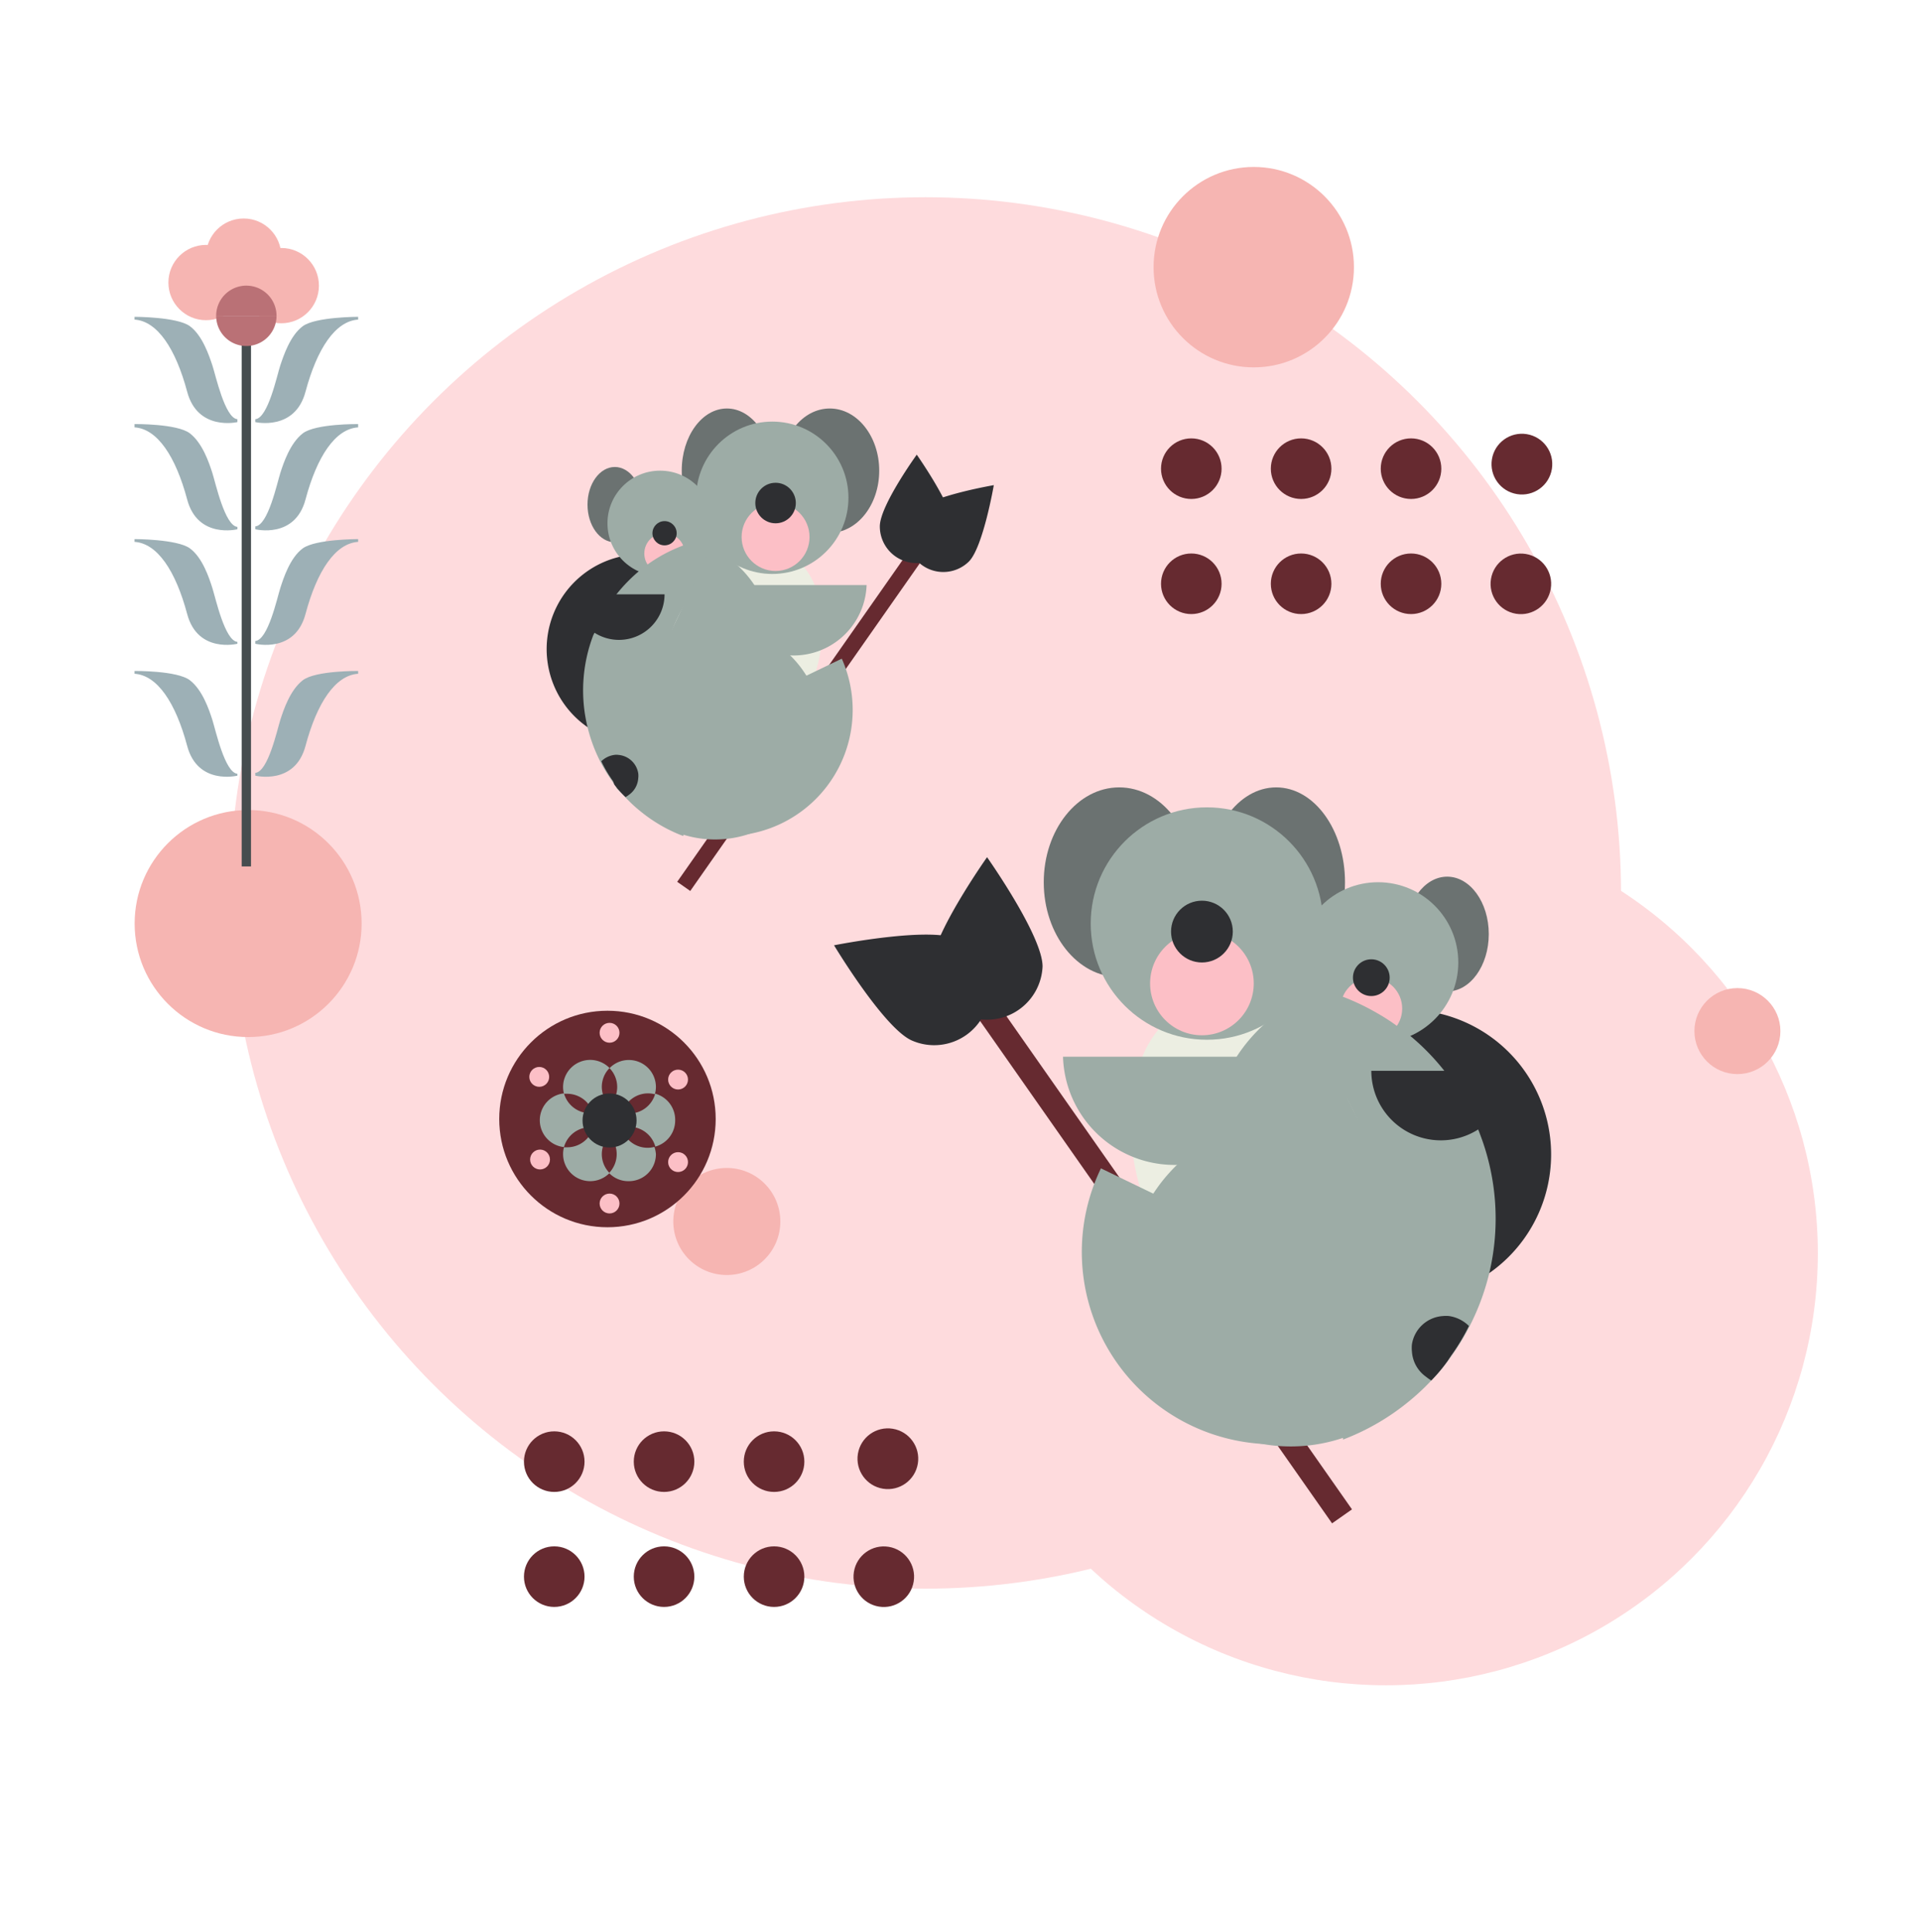
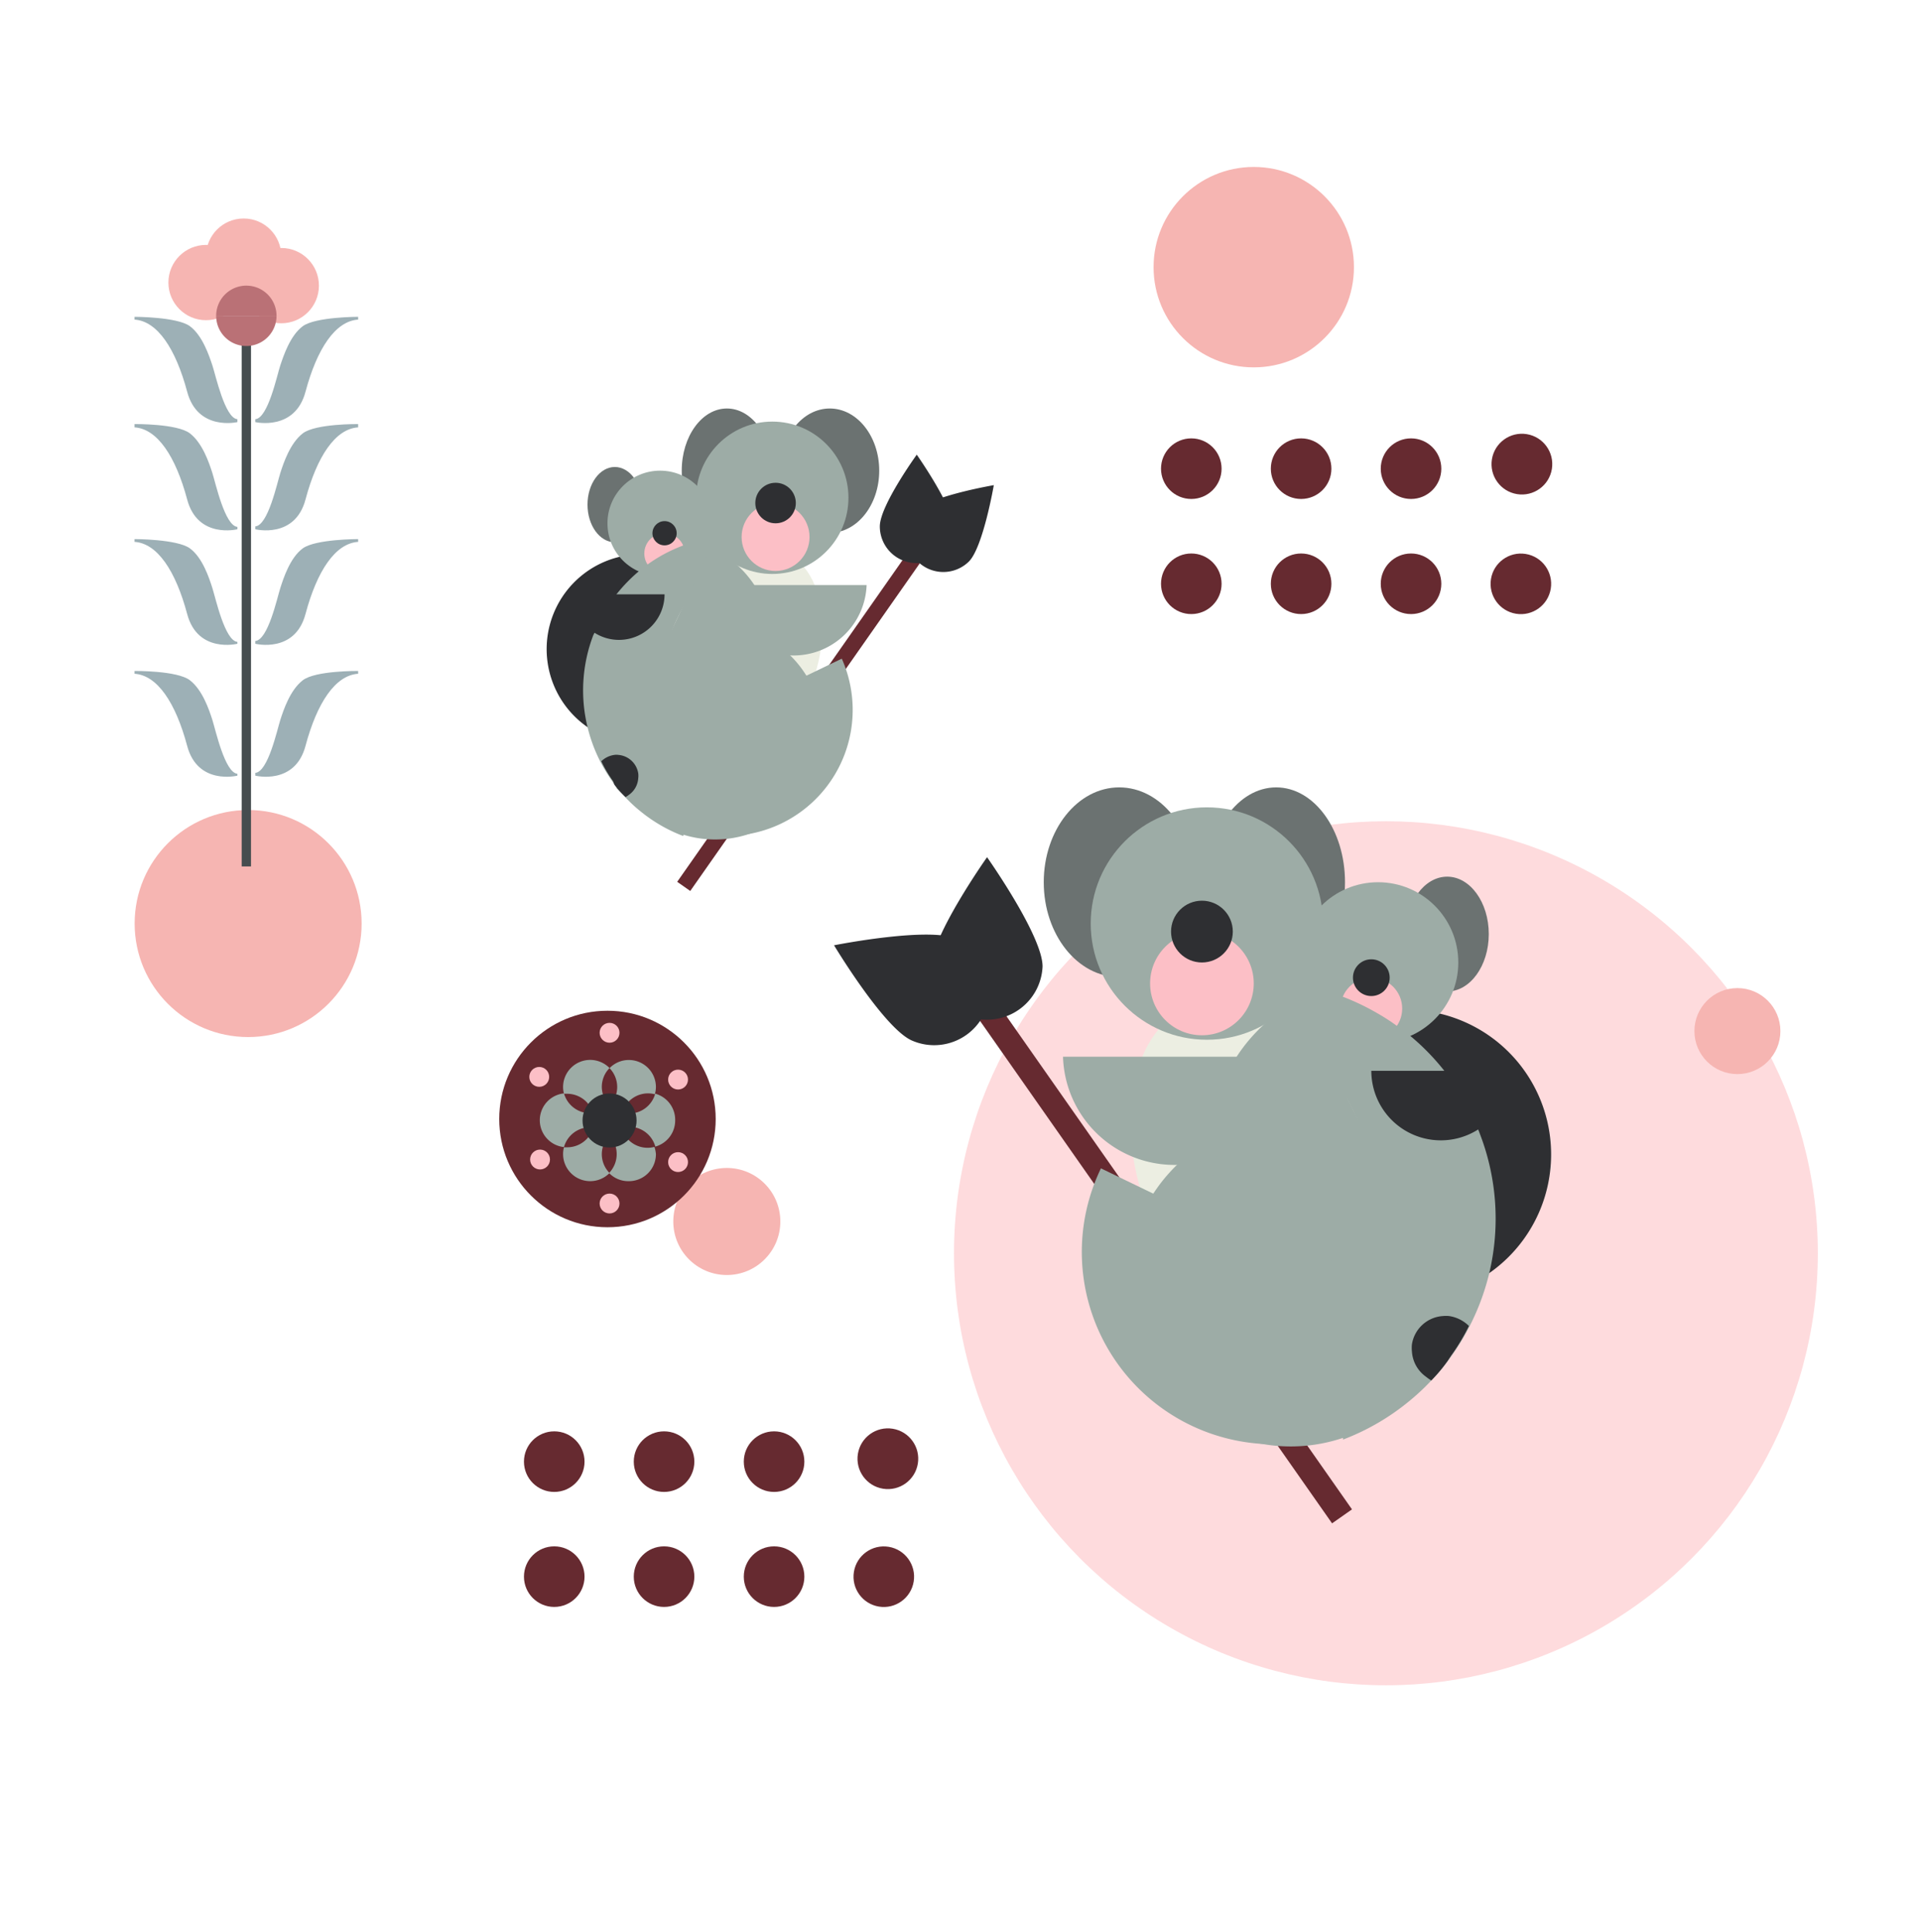
<svg xmlns="http://www.w3.org/2000/svg" viewBox="0 0 193.37 194.5">
  <g id="b5362f44-182a-46a9-be35-c993ec08005f" data-name="Layer 1">
    <circle cx="139.58" cy="126.19" r="43.5" style="fill:#fedbdd" />
-     <circle cx="93.21" cy="89.91" r="70.05" style="fill:#fedbdd" />
    <circle cx="24.99" cy="92.99" r="11.43" style="fill:#f6b5b2" />
    <ellipse cx="128.53" cy="88.83" rx="6.93" ry="9.55" style="fill:#6b7271" />
    <ellipse cx="145.75" cy="94.05" rx="4.19" ry="5.78" style="fill:#6b7271" />
    <line x1="98.01" y1="99.67" x2="135.16" y2="152.68" style="fill:none;stroke:#662a30;stroke-miterlimit:10;stroke-width:2.45px" />
    <ellipse cx="112.72" cy="88.83" rx="7.6" ry="9.55" style="fill:#6b7271" />
    <path d="M136.23,102.71a14.57,14.57,0,0,1,10.83,27.06l-.48.18Z" style="fill:#2e2f32" />
    <circle cx="138.79" cy="96.91" r="8.08" style="fill:#9daca6" />
    <circle cx="138.11" cy="101.55" r="3.11" style="fill:#fcbfc6" />
    <circle cx="138.11" cy="98.44" r="1.85" style="fill:#2e2f32" />
    <path d="M150,128.14a23.93,23.93,0,0,1-4.67,9.51c-.2.24-.39.49-.61.72a22.73,22.73,0,0,1-2.77,2.69,23.72,23.72,0,0,1-6.69,3.89l0-.13-.22-.56-5.5-14.51-.08-.2L128,125.91,126.15,121l-1.94-5.11-1.95-5.14-1.67-4.39-.7-1.83-.19-.49-1.1-2.88-.32-.85A23.76,23.76,0,0,1,131,99.17l.43.08a24,24,0,0,1,7.3,2.78,20.23,20.23,0,0,1,1.95,1.26c.45.32.9.67,1.34,1a23.58,23.58,0,0,1,6.84,9.41c.06.14.12.28.17.43A23.73,23.73,0,0,1,150,128.14Z" style="fill:#9daca6" />
    <ellipse cx="126.27" cy="117.65" rx="11.49" ry="17.59" transform="translate(-33.55 52.51) rotate(-20.8)" style="fill:#eceee2" />
    <path d="M137.06,144.05a16.49,16.49,0,0,1-14.13-29.8Z" style="fill:#9daca6" />
    <path d="M145.11,130.42A16.49,16.49,0,0,1,131,100.62Z" style="fill:#9daca6" />
    <path d="M129.51,106.4a11.23,11.23,0,0,1-22.45,0Z" style="fill:#9daca6" />
    <path d="M145.75,134.48a19.36,19.36,0,0,1-34.87-16.84Z" style="fill:#9daca6" />
    <path d="M152.11,107.82a7,7,0,0,1-14,0Z" style="fill:#2e2f32" />
    <path d="M144.68,138.35l-1-.54-4.3-2.34-8.65-4.71-.45-.25.18-.31v0a7.06,7.06,0,0,1,.42-.64,7.89,7.89,0,0,1,1.48-1.52A8.19,8.19,0,0,1,135,126.6a8.29,8.29,0,0,1,6.61.59,8.19,8.19,0,0,1,3.32,3.33,7.4,7.4,0,0,1,.46,1,8.3,8.3,0,0,1-.06,6.12Z" style="fill:#9daca6" />
    <path d="M145.82,137a15.76,15.76,0,0,1-1.67,2,5.44,5.44,0,0,1-.55-.39,3.37,3.37,0,0,1-1.4-2.53,3.48,3.48,0,0,1,0-.72,3.38,3.38,0,0,1,3.13-2.85,3.11,3.11,0,0,1,.61,0,3.57,3.57,0,0,1,2,1,20.5,20.5,0,0,1-1.8,3Z" style="fill:#2e2f32" />
    <path d="M105,97.31a5.6,5.6,0,0,1-11.19,0c0-3.09,5.6-11,5.6-11S105,94.22,105,97.31Z" style="fill:#2e2f32" />
    <path d="M96.35,94.53a5.59,5.59,0,1,1-4.53,10.23C89,103.5,84,95.18,84,95.18S93.53,93.28,96.35,94.53Z" style="fill:#2e2f32" />
    <circle cx="121.55" cy="92.99" r="11.7" style="fill:#9daca6" />
    <circle cx="121.05" cy="99.02" r="5.22" style="fill:#fcbfc6" />
    <circle cx="121.05" cy="93.8" r="3.11" style="fill:#2e2f32" />
    <ellipse cx="73.21" cy="47.39" rx="4.55" ry="6.26" style="fill:#6b7271" />
    <ellipse cx="61.92" cy="50.81" rx="2.75" ry="3.79" style="fill:#6b7271" />
    <line x1="93.21" y1="54.5" x2="68.86" y2="89.25" style="fill:none;stroke:#662a30;stroke-miterlimit:10;stroke-width:1.606px" />
    <ellipse cx="83.57" cy="47.39" rx="4.98" ry="6.26" style="fill:#6b7271" />
    <path d="M68.16,56.49a9.55,9.55,0,0,0-7.1,17.74l.32.12Z" style="fill:#2e2f32" />
    <circle cx="66.48" cy="52.69" r="5.3" style="fill:#9daca6" />
    <circle cx="66.93" cy="55.73" r="2.04" style="fill:#fcbfc6" />
    <circle cx="66.93" cy="53.69" r="1.22" style="fill:#2e2f32" />
    <path d="M59.16,73.16a15.67,15.67,0,0,0,3.06,6.23c.13.17.26.33.4.48a14.33,14.33,0,0,0,1.81,1.76,15.47,15.47,0,0,0,4.39,2.55l0-.08.14-.37,3.61-9.51.05-.14.91-2.38,1.21-3.19L76,65.16l1.28-3.37,1.1-2.88.45-1.2.13-.32.71-1.89.22-.56a15.67,15.67,0,0,0-8.36-.77l-.28.06A15.73,15.73,0,0,0,66.51,56c-.44.26-.87.53-1.28.83s-.59.44-.88.68a16.24,16.24,0,0,0-2.24,2.3,15.26,15.26,0,0,0-2.24,3.87c0,.09-.08.19-.12.28A15.58,15.58,0,0,0,59.16,73.16Z" style="fill:#9daca6" />
    <ellipse cx="74.69" cy="66.28" rx="11.53" ry="7.53" transform="translate(-13.8 112.56) rotate(-69.2)" style="fill:#eceee2" />
    <path d="M67.62,83.59a10.81,10.81,0,0,0,9.26-19.53Z" style="fill:#9daca6" />
    <path d="M62.34,74.66A10.81,10.81,0,0,0,71.6,55.12Z" style="fill:#9daca6" />
    <path d="M72.57,58.91a7.36,7.36,0,0,0,14.71,0Z" style="fill:#9daca6" />
    <path d="M61.92,77.32a12.69,12.69,0,0,0,22.86-11Z" style="fill:#9daca6" />
    <path d="M57.75,59.84a4.59,4.59,0,0,0,9.18,0Z" style="fill:#2e2f32" />
    <path d="M62.62,79.86l.64-.36L66.08,78l5.67-3.09.3-.16-.12-.21h0a4.38,4.38,0,0,0-.28-.42,5.06,5.06,0,0,0-1-1,5.45,5.45,0,0,0-8.22,1.63c-.11.21-.21.43-.3.65a5.4,5.4,0,0,0,0,4Z" style="fill:#9daca6" />
    <path d="M61.87,79A9.75,9.75,0,0,0,63,80.26a3,3,0,0,0,.37-.25,2.21,2.21,0,0,0,.91-1.66,1.93,1.93,0,0,0,0-.48,2.21,2.21,0,0,0-2-1.86,1.34,1.34,0,0,0-.4,0,2.35,2.35,0,0,0-1.32.64,12.87,12.87,0,0,0,1.18,2Z" style="fill:#2e2f32" />
    <path d="M88.61,53A3.67,3.67,0,0,0,96,53c0-2-3.67-7.22-3.67-7.22S88.61,50.92,88.61,53Z" style="fill:#2e2f32" />
    <path d="M92.39,51.35a3.67,3.67,0,0,0,5.19,5.19c1.43-1.43,2.51-7.69,2.51-7.69S93.82,49.92,92.39,51.35Z" style="fill:#2e2f32" />
    <circle cx="77.78" cy="50.12" r="7.67" style="fill:#9daca6" />
    <circle cx="78.11" cy="54.07" r="3.42" style="fill:#fcbfc6" />
    <circle cx="78.11" cy="50.65" r="2.04" style="fill:#2e2f32" />
    <circle cx="55.82" cy="147.17" r="3.05" style="fill:#662a30" />
    <circle cx="55.82" cy="158.75" r="3.05" style="fill:#662a30" />
    <circle cx="66.88" cy="158.75" r="3.05" style="fill:#662a30" />
    <circle cx="66.88" cy="147.17" r="3.05" style="fill:#662a30" />
    <circle cx="77.96" cy="147.17" r="3.05" style="fill:#662a30" />
    <circle cx="77.96" cy="158.75" r="3.05" style="fill:#662a30" />
    <circle cx="89.01" cy="158.75" r="3.05" transform="translate(-81.95 221.18) rotate(-80.78)" style="fill:#662a30" />
    <circle cx="89.01" cy="147.17" r="3.05" transform="matrix(0.16, -0.99, 0.99, 0.16, -70.52, 211.45)" style="fill:#662a30" />
    <circle cx="119.98" cy="47.19" r="3.05" style="fill:#662a30" />
    <circle cx="119.98" cy="58.78" r="3.05" style="fill:#662a30" />
    <circle cx="131.04" cy="58.78" r="3.05" style="fill:#662a30" />
    <circle cx="131.04" cy="47.19" r="3.05" style="fill:#662a30" />
    <circle cx="142.11" cy="47.19" r="3.05" style="fill:#662a30" />
    <circle cx="142.11" cy="58.78" r="3.05" style="fill:#662a30" />
    <circle cx="153.17" cy="58.78" r="3.05" transform="translate(70.61 200.56) rotate(-80.78)" style="fill:#662a30" />
    <circle cx="153.17" cy="47.19" r="3.05" transform="matrix(0.16, -0.99, 0.99, 0.16, 82.05, 190.82)" style="fill:#662a30" />
    <circle cx="126.27" cy="26.9" r="10.09" style="fill:#f6b5b2" />
    <circle cx="174.98" cy="103.82" r="4.33" style="fill:#f6b5b2" />
    <circle cx="73.2" cy="122.99" r="5.39" style="fill:#f6b5b2" />
    <circle cx="20.75" cy="28.45" r="3.79" style="fill:#f6b5b2" />
    <circle cx="24.54" cy="25.79" r="3.79" style="fill:#f6b5b2" />
    <circle cx="28.33" cy="28.76" r="3.79" style="fill:#f6b5b2" />
    <path d="M25.71,42.5s4,.94,5.06-3.06c1.16-4.33,3-7.11,5.3-7.26V31.9s-4.29,0-5.57.94-1.95,3-2.27,3.95S27,42.11,25.71,42.21Z" style="fill:#9db0b6" />
    <path d="M25.71,53.29s4,1,5.06-3c1.16-4.34,3-7.11,5.3-7.26V42.7s-4.29-.05-5.57.93-1.95,3-2.27,4S27,52.91,25.71,53Z" style="fill:#9db0b6" />
    <path d="M25.71,64.82s4,1,5.06-3c1.16-4.34,3-7.11,5.3-7.26v-.28s-4.29,0-5.57.93-1.95,3-2.27,4S27,64.44,25.71,64.54Z" style="fill:#9db0b6" />
    <path d="M25.71,78.1s4,1,5.06-3c1.16-4.34,3-7.11,5.3-7.26v-.28s-4.29-.05-5.57.93-1.95,3-2.27,4S27,77.72,25.71,77.82Z" style="fill:#9db0b6" />
    <line x1="24.81" y1="31.9" x2="24.81" y2="87.24" style="fill:#ba7176;stroke:#464d4f;stroke-miterlimit:10;stroke-width:0.939px" />
    <path d="M23.91,42.5s-4,.94-5.06-3.06c-1.16-4.33-3-7.11-5.3-7.26V31.9s4.29,0,5.57.94,1.95,3,2.27,3.95,1.26,5.32,2.52,5.42Z" style="fill:#9db0b6" />
    <path d="M23.91,53.29s-4,1-5.06-3c-1.16-4.34-3-7.11-5.3-7.26V42.7s4.29-.05,5.57.93,1.95,3,2.27,4,1.26,5.32,2.52,5.42Z" style="fill:#9db0b6" />
    <path d="M23.91,64.82s-4,1-5.06-3c-1.16-4.34-3-7.11-5.3-7.26v-.28s4.29,0,5.57.93,1.95,3,2.27,4,1.26,5.32,2.52,5.42Z" style="fill:#9db0b6" />
    <path d="M23.91,78.1s-4,1-5.06-3c-1.16-4.34-3-7.11-5.3-7.26v-.28s4.29-.05,5.57.93,1.95,3,2.27,4,1.26,5.32,2.52,5.42Z" style="fill:#9db0b6" />
    <path d="M27.85,31.8a3,3,0,0,1-6.08,0" style="fill:#ba7176" />
    <path d="M21.77,31.8a3,3,0,0,1,6.08,0" style="fill:#ba7176" />
    <circle cx="61.18" cy="112.67" r="10.9" style="fill:#662a30" />
    <path d="M59.83,112.81a3.1,3.1,0,0,1-.08.69l-.31,0a2.73,2.73,0,0,0-2.64,2,2.72,2.72,0,0,1,0-5.41,2.74,2.74,0,0,0,2.64,2l.31,0A3.08,3.08,0,0,1,59.83,112.81Z" style="fill:#9daca6" />
    <path d="M68,112.81a2.73,2.73,0,0,1-2,2.64,2.73,2.73,0,0,0-2.62-2,2.61,2.61,0,0,0-.69.09,2.65,2.65,0,0,1,0-1.51,2.61,2.61,0,0,0,.69.09,2.72,2.72,0,0,0,2.61-2A2.73,2.73,0,0,1,68,112.81Z" style="fill:#9daca6" />
    <path d="M60.61,109.42a2.75,2.75,0,0,0,.78,1.91,2.75,2.75,0,0,1-1.64.8,2.74,2.74,0,0,0-2.64-2l-.31,0a2.61,2.61,0,0,1-.09-.69,2.73,2.73,0,0,1,4.68-1.9A2.71,2.71,0,0,0,60.61,109.42Z" style="fill:#9daca6" />
    <path d="M66.06,109.42a2.68,2.68,0,0,1-.11.76,2.61,2.61,0,0,0-.69-.09,2.71,2.71,0,0,0-2.61,2,2.8,2.8,0,0,1-1.26-.73,2.79,2.79,0,0,0,.77-1.91,2.74,2.74,0,0,0-.77-1.9,2.69,2.69,0,0,1,2-.82A2.72,2.72,0,0,1,66.06,109.42Z" style="fill:#9daca6" />
    <path d="M60.61,116.21a2.71,2.71,0,0,0,.78,1.9,2.73,2.73,0,0,1-4.68-1.9,2.61,2.61,0,0,1,.09-.69l.31,0a2.72,2.72,0,0,0,2.64-2,2.71,2.71,0,0,1,1.64.81A2.67,2.67,0,0,0,60.61,116.21Z" style="fill:#9daca6" />
    <path d="M66.06,116.21a2.72,2.72,0,0,1-2.72,2.72,2.69,2.69,0,0,1-2-.82,2.74,2.74,0,0,0,.77-1.9,2.71,2.71,0,0,0-.77-1.9,2.65,2.65,0,0,1,1.26-.74,2.72,2.72,0,0,0,2.61,2,2.69,2.69,0,0,0,.7-.09A3.1,3.1,0,0,1,66.06,116.21Z" style="fill:#9daca6" />
    <circle cx="61.39" cy="112.82" r="2.72" style="fill:#2e2f32" />
    <circle cx="54.39" cy="116.75" r="1" style="fill:#fcbfc6" />
    <circle cx="54.31" cy="108.43" r="1" style="fill:#fcbfc6" />
    <circle cx="61.39" cy="103.99" r="1" style="fill:#fcbfc6" />
    <circle cx="61.39" cy="121.18" r="1" style="fill:#fcbfc6" />
    <circle cx="68.29" cy="108.7" r="1" style="fill:#fcbfc6" />
    <circle cx="68.29" cy="117.01" r="1" style="fill:#fcbfc6" />
  </g>
</svg>